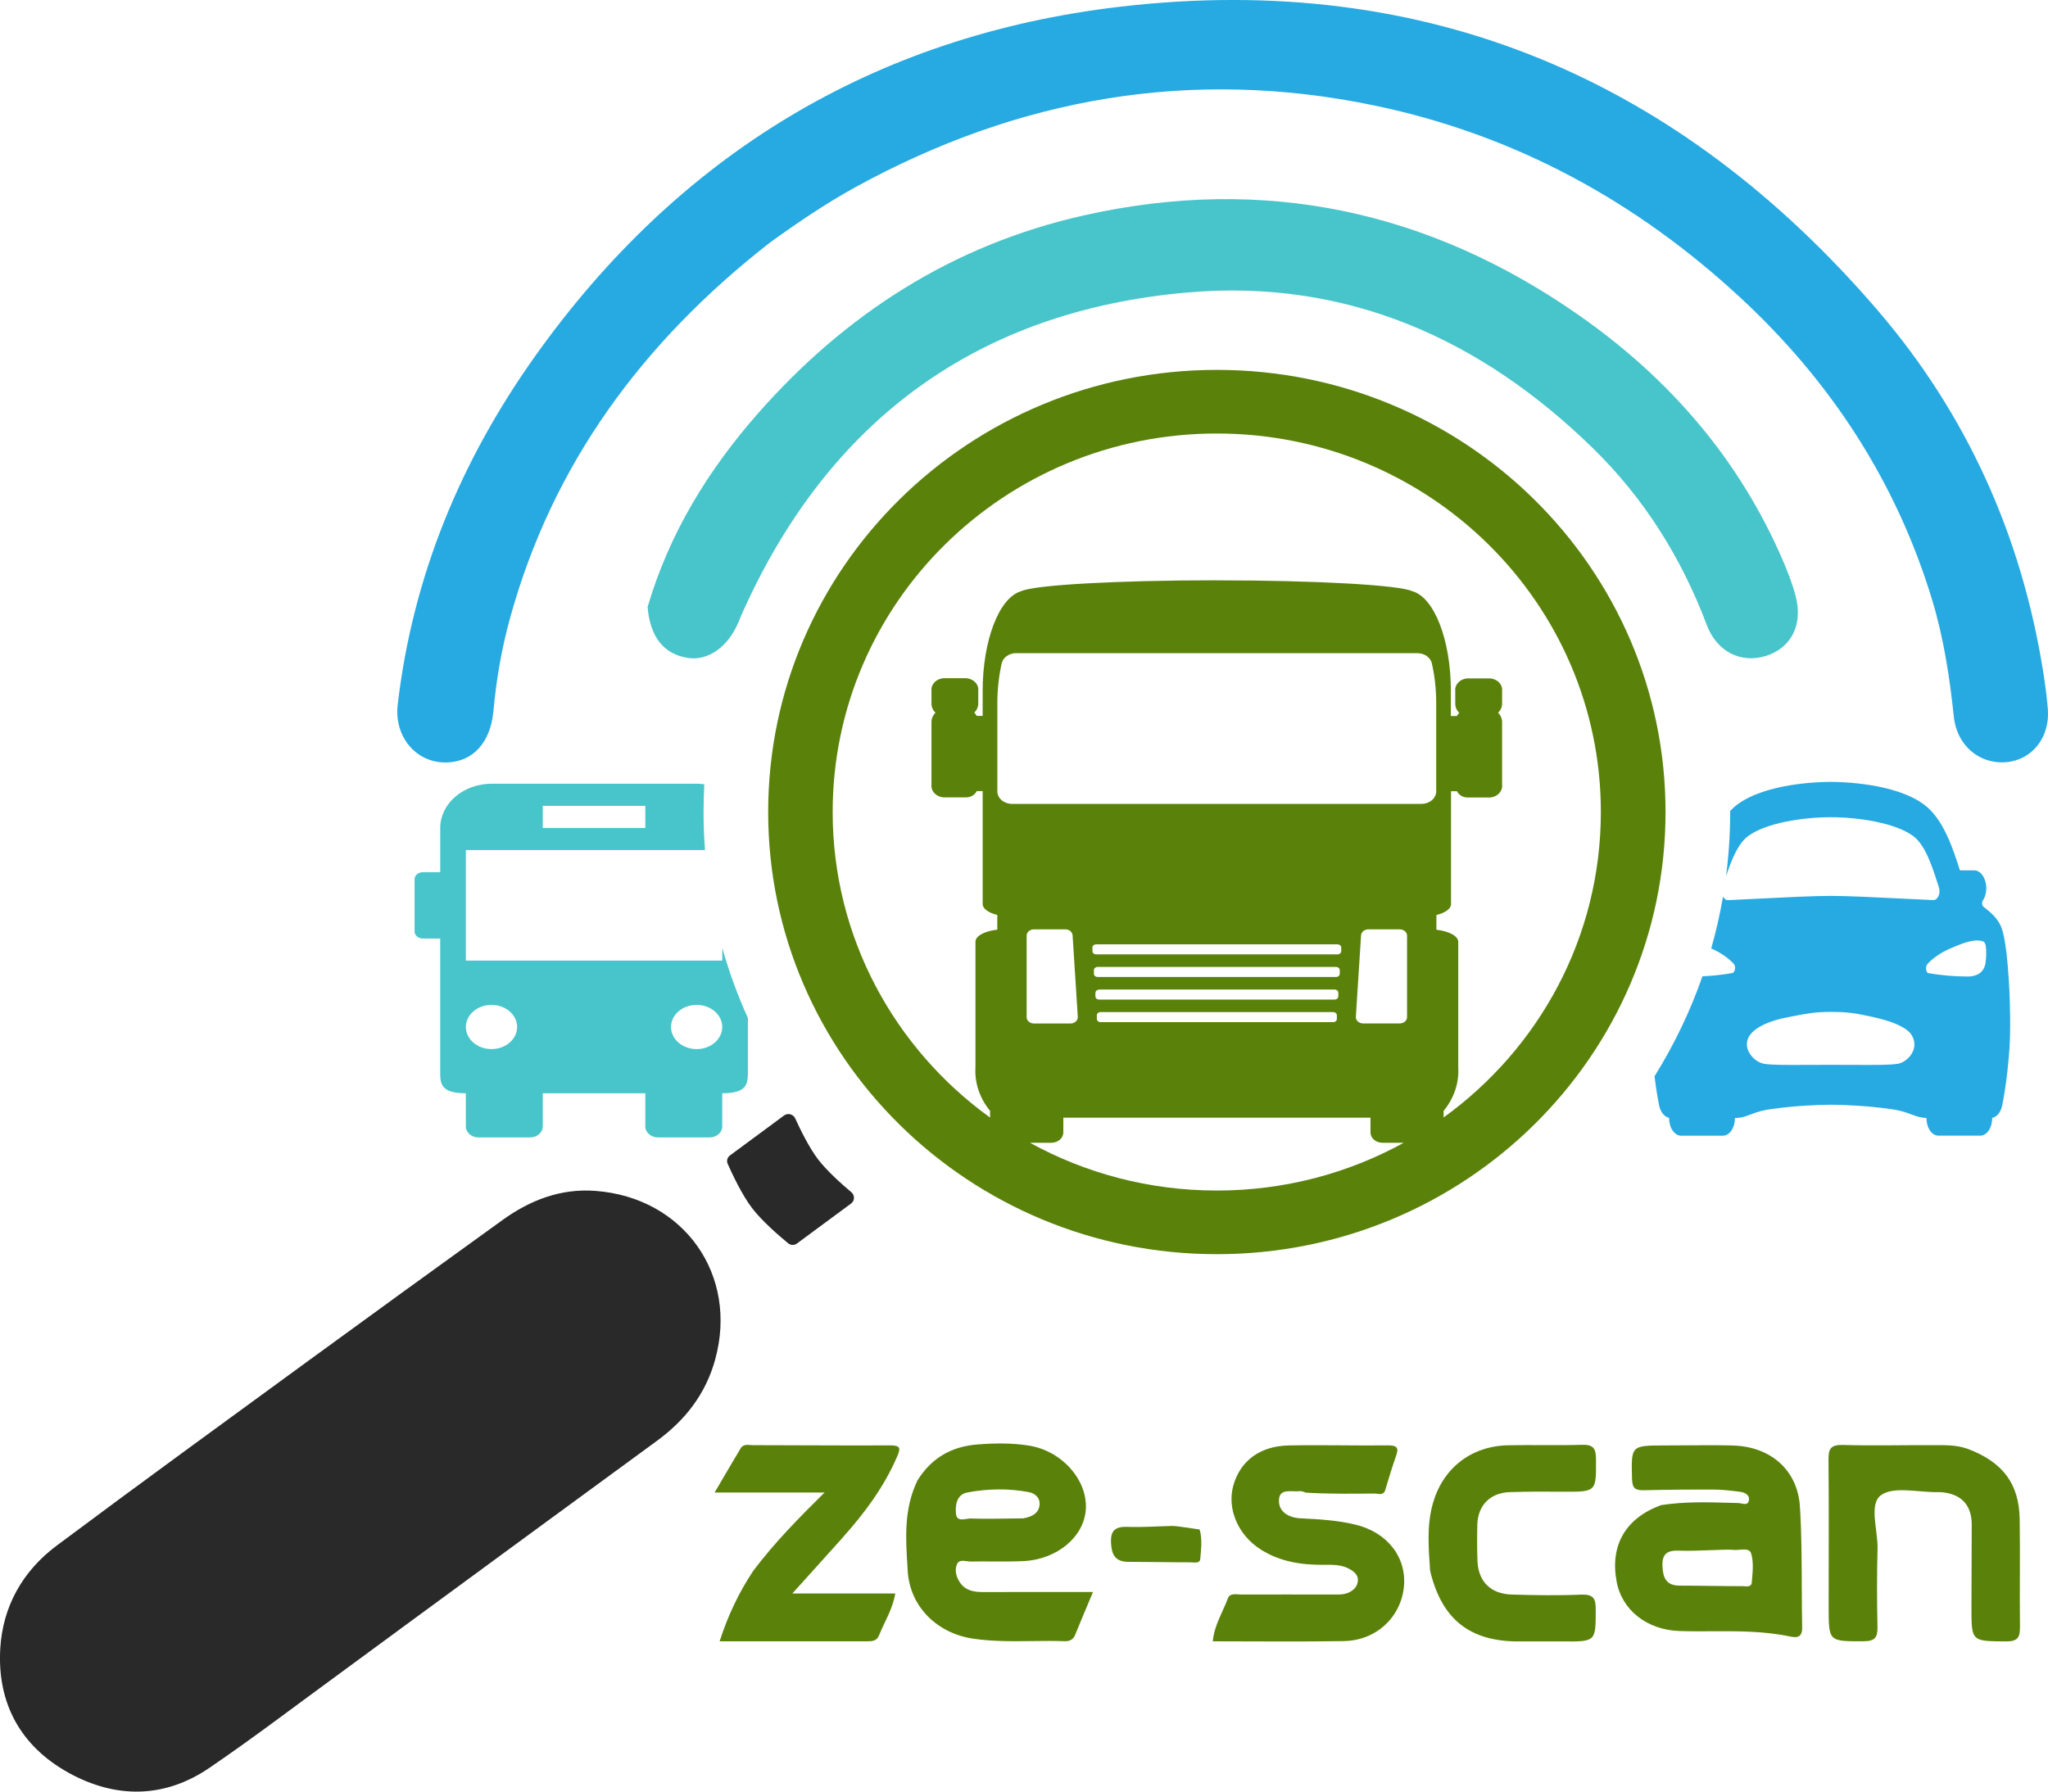
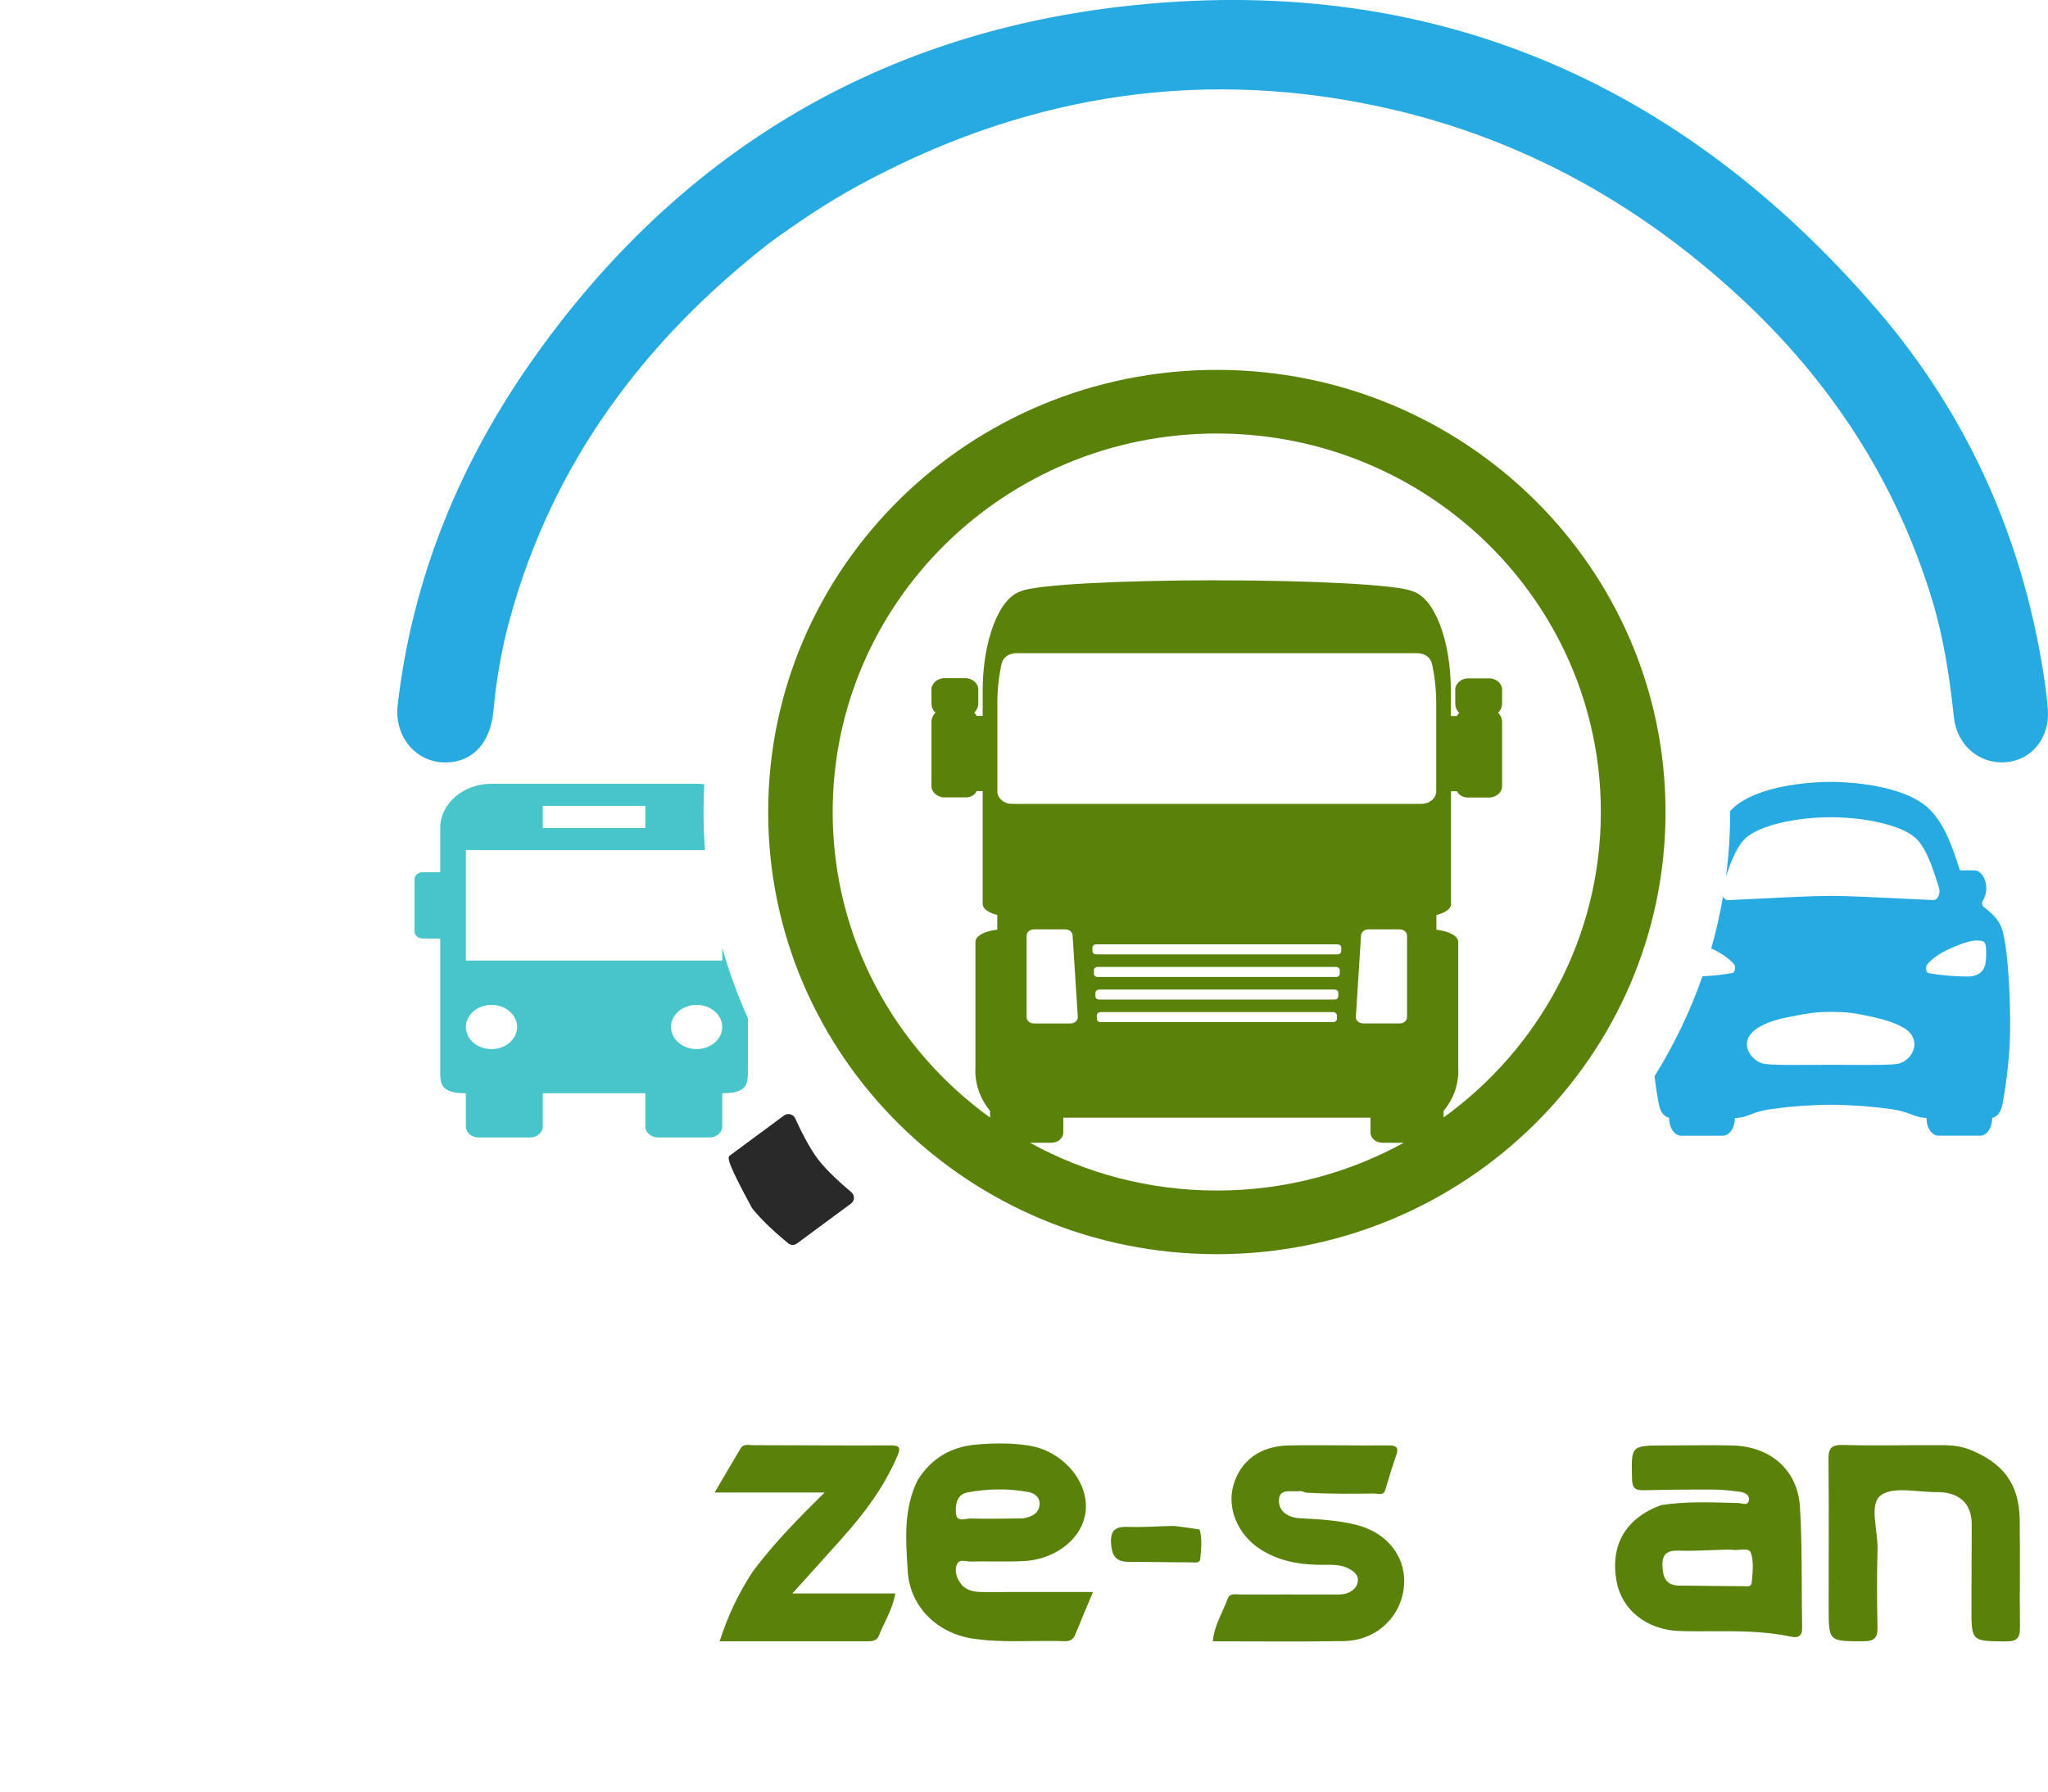
<svg xmlns="http://www.w3.org/2000/svg" width="200" height="175" viewBox="0 0 200 175" fill="none">
  <g clip-path="url(#clip0_182_2400)">
    <path d="M195.897 74.453C193.298 74.662 191.09 72.803 190.803 70.014C190.397 66.141 189.811 62.301 188.678 58.569C185.182 47.086 178.833 37.298 169.982 29.096C159.808 19.662 147.943 13.159 134.201 10.3C116.309 6.58 99.432 9.557 83.545 18.278C80.659 19.866 77.942 21.706 75.188 23.697C62.766 33.381 53.952 45.333 49.813 60.365C48.992 63.331 48.469 66.359 48.188 69.434C47.901 72.559 46.183 74.4 43.637 74.476C40.634 74.559 38.471 71.952 38.838 68.833C40.294 56.345 44.961 45.053 52.243 34.81C66.158 15.236 85.26 3.481 109.376 0.657C139.403 -2.86 164.03 7.811 183.357 30.303C192.112 40.5 197.424 52.393 199.528 65.602C199.725 66.827 199.889 68.064 199.985 69.301C200.188 72.055 198.428 74.246 195.897 74.45V74.453Z" fill="#27AAE1" />
-     <path d="M172.427 64.077C170.039 64.816 167.676 63.691 166.678 61.049C164.216 54.519 160.591 48.708 155.58 43.804C144.665 33.134 131.557 27.226 116.028 28.563C95.44 30.339 81.02 41.059 72.633 59.562C72.451 59.953 72.286 60.357 72.125 60.751C71.124 63.169 69.164 64.568 67.198 64.268C64.846 63.912 63.489 62.254 63.242 59.288C65.354 52.098 69.137 45.952 73.986 40.42C82.52 30.701 93.005 23.927 105.821 21.044C123.426 17.079 139.594 20.575 154.224 30.813C163.095 37.022 169.917 44.944 174.16 54.867C174.626 55.959 175.059 57.082 175.355 58.221C176.093 61.034 174.925 63.299 172.43 64.079L172.427 64.077Z" fill="#48C5CA" />
    <path d="M137.099 155.02C136.782 158.006 134.377 160.25 131.216 160.3C126.982 160.371 122.751 160.321 118.436 160.321C118.582 158.733 119.407 157.491 119.9 156.142C120.112 155.561 120.743 155.756 121.209 155.75C124.179 155.741 127.155 155.75 130.125 155.75C130.675 155.75 131.222 155.791 131.745 155.541C132.229 155.308 132.548 154.946 132.602 154.436C132.665 153.891 132.291 153.55 131.843 153.291C131.048 152.816 130.161 152.843 129.277 152.849C127.095 152.869 125.004 152.548 123.127 151.359C120.91 149.96 119.805 147.385 120.441 145.106C121.11 142.714 123.023 141.248 125.837 141.189C129.082 141.124 132.333 141.218 135.581 141.183C136.49 141.174 136.594 141.483 136.334 142.211C135.976 143.23 135.659 144.258 135.321 145.392C135.285 145.58 135.223 145.707 135.145 145.789C134.906 146.048 134.521 145.886 134.246 145.886C132.112 145.907 129.982 145.933 127.717 145.81C127.66 145.804 127.603 145.804 127.546 145.801C127.245 145.695 127.08 145.633 126.922 145.654C126.163 145.751 124.98 145.344 124.902 146.458C124.812 147.645 125.816 148.243 126.979 148.304C128.793 148.396 130.603 148.493 132.375 148.926C135.498 149.68 137.398 152.136 137.096 155.028V155.022L137.099 155.02Z" fill="#5A820B" />
    <path d="M197.26 158.925C197.272 159.917 197.057 160.339 195.909 160.33C192.524 160.303 192.524 160.359 192.524 157.028C192.53 154.33 192.545 151.635 192.551 148.938C192.557 147.02 191.544 145.925 189.602 145.757C189.494 145.748 189.384 145.748 189.273 145.748C187.352 145.789 184.896 145.138 183.67 146.063C182.493 146.95 183.402 149.488 183.354 151.294C183.285 153.827 183.291 156.368 183.348 158.901C183.366 159.915 183.13 160.315 181.985 160.315C178.594 160.321 178.582 160.371 178.579 157.016C178.576 152.213 178.615 147.409 178.564 142.611C178.552 141.533 178.761 141.106 179.983 141.142C182.897 141.227 185.819 141.147 188.738 141.162C189.835 141.168 190.946 141.1 192.136 141.513C195.602 142.814 197.182 144.938 197.236 148.408C197.29 151.912 197.221 155.42 197.263 158.925H197.26Z" fill="#5A820B" />
    <path d="M82.266 150.222C80.709 151.962 79.141 153.691 77.375 155.65H87.429C87.16 157.237 86.366 158.412 85.861 159.7C85.634 160.3 85.171 160.321 84.665 160.321H70.275C71.076 157.838 72.113 155.623 73.547 153.453C75.636 150.675 77.996 148.284 80.521 145.789H69.785C70.72 144.202 71.515 142.823 72.334 141.463C72.609 141.003 73.123 141.162 73.538 141.162C77.999 141.162 82.46 141.209 86.915 141.183C87.979 141.174 87.955 141.477 87.6 142.296C86.321 145.268 84.412 147.821 82.26 150.219L82.266 150.222Z" fill="#5A820B" />
-     <path d="M155.837 157.234C155.822 160.353 155.864 160.353 152.607 160.333C151.179 160.324 149.745 160.333 148.313 160.333C143.544 160.342 140.792 158.186 139.657 153.423C139.502 151.132 139.328 148.976 139.926 146.858C140.897 143.424 143.64 141.262 147.232 141.174C149.652 141.118 152.078 141.203 154.498 141.127C155.61 141.092 155.855 141.498 155.858 142.517C155.879 145.739 155.921 145.727 152.571 145.707C150.862 145.692 149.153 145.692 147.45 145.748C145.528 145.81 144.318 147.035 144.27 148.938C144.241 150.125 144.241 151.309 144.285 152.495C144.369 154.481 145.582 155.697 147.629 155.753C149.882 155.818 152.141 155.859 154.397 155.759C155.628 155.709 155.84 156.159 155.834 157.234H155.837Z" fill="#5A820B" />
    <path fill-rule="evenodd" clip-rule="evenodd" d="M174.865 159.861C175.612 160.023 176.003 159.814 175.991 158.987C175.967 157.661 175.961 156.336 175.955 155.011C175.943 152.398 175.938 149.789 175.776 147.185C175.558 143.598 172.92 141.306 169.247 141.195C167.756 141.153 166.268 141.165 164.777 141.177C164.066 141.183 163.352 141.189 162.641 141.189C160.944 141.189 160.107 141.189 159.704 141.598C159.303 142.007 159.336 142.832 159.378 144.476C159.405 145.356 159.689 145.586 160.525 145.565C162.835 145.509 165.148 145.489 167.458 145.501C168.243 145.506 169.038 145.604 169.824 145.704C169.854 145.707 169.884 145.713 169.914 145.716C170.365 145.771 170.855 146.004 170.798 146.499C170.741 147 170.386 146.926 170.054 146.858C169.95 146.838 169.845 146.817 169.755 146.814C169.462 146.808 169.173 146.799 168.88 146.791C166.699 146.729 164.505 146.667 162.214 147.017C158.724 148.296 157.218 150.961 157.872 154.478C158.386 157.273 160.836 159.214 164.03 159.317C165.085 159.352 166.143 159.346 167.201 159.34C169.761 159.328 172.325 159.317 174.859 159.861H174.865ZM168.739 151.367C168.641 151.367 168.527 151.373 168.399 151.373H168.393C167.873 151.385 167.368 151.406 166.875 151.423C165.874 151.462 164.918 151.5 163.967 151.465C162.772 151.417 162.294 151.815 162.351 153.008C162.402 154.139 162.73 154.881 164.039 154.881C164.995 154.881 165.952 154.896 166.905 154.908C167.977 154.919 169.047 154.934 170.12 154.934C170.183 154.934 170.251 154.94 170.323 154.943C170.652 154.967 171.037 154.993 171.07 154.584C171.079 154.483 171.088 154.38 171.097 154.28C171.172 153.414 171.249 152.513 171.004 151.724C170.873 151.297 170.38 151.335 169.881 151.376C169.648 151.394 169.412 151.412 169.214 151.385C169.071 151.364 168.928 151.37 168.739 151.373V151.367Z" fill="#5A820B" />
    <path d="M114.54 149.052C114.913 149.052 116.927 149.368 117.148 149.397C117.423 150.278 117.295 151.3 117.217 152.257C117.175 152.755 116.613 152.607 116.267 152.607C114.241 152.607 112.215 152.56 110.186 152.557C108.877 152.557 108.549 151.815 108.498 150.684C108.441 149.494 108.919 149.097 110.114 149.141C111.531 149.197 112.959 149.085 114.54 149.05H114.546L114.54 149.052Z" fill="#5A820B" />
    <path fill-rule="evenodd" clip-rule="evenodd" d="M104.993 159.691C105.537 158.362 106.093 157.034 106.738 155.503C105.788 155.503 104.85 155.503 103.926 155.503C101.201 155.503 98.578 155.503 95.951 155.508C95.088 155.508 94.29 155.355 93.77 154.613C93.385 154.059 93.193 153.37 93.462 152.772C93.635 152.389 94.045 152.442 94.433 152.495C94.568 152.513 94.699 152.531 94.819 152.528C95.527 152.513 96.235 152.519 96.943 152.522C97.941 152.528 98.942 152.534 99.94 152.487C103.248 152.328 105.877 150.104 106.039 147.412C106.206 144.523 103.66 141.683 100.43 141.195C98.793 140.941 97.149 140.962 95.491 141.089C92.951 141.283 90.988 142.37 89.593 144.611C88.26 147.385 88.442 150.231 88.619 153.02C88.628 153.167 88.636 153.317 88.645 153.464C88.858 156.934 91.508 159.549 95.049 160.065C96.964 160.344 98.894 160.321 100.822 160.297C101.867 160.286 102.913 160.271 103.956 160.309C104.449 160.33 104.799 160.162 104.996 159.694L104.993 159.691ZM98.569 148.328C99.002 148.322 99.444 148.316 99.895 148.313H99.901C100.872 148.151 101.518 147.742 101.527 146.861C101.533 146.275 101.049 145.86 100.487 145.751C98.476 145.368 96.441 145.409 94.451 145.786C93.411 145.984 93.268 147.064 93.361 147.895C93.435 148.513 93.937 148.437 94.397 148.366C94.55 148.343 94.699 148.319 94.825 148.325C96.05 148.363 97.275 148.346 98.566 148.331L98.569 148.328Z" fill="#5A820B" />
-     <path d="M69.836 132.821C68.913 136.143 66.944 138.7 64.159 140.735C55.954 146.729 47.769 152.749 39.573 158.76C37.5 160.277 35.435 161.796 33.275 163.39C28.942 166.55 24.78 169.734 20.441 172.688C16.049 175.68 11.292 175.695 6.714 173.171C1.999 170.564 -0.275 166.362 0.024 161.06C0.257 156.937 2.196 153.467 5.54 150.97C13.679 144.888 21.899 138.921 30.098 132.93C36.409 128.321 42.735 123.741 49.075 119.17C51.764 117.232 54.755 116.066 58.153 116.325C66.806 116.976 72.134 124.557 69.833 132.821H69.836Z" fill="#292929" />
-     <path d="M76.568 108.959C76.936 108.688 77.467 108.829 77.656 109.242C78.128 110.278 78.997 112.069 79.879 113.23C80.763 114.39 82.26 115.715 83.139 116.452C83.488 116.746 83.479 117.288 83.112 117.559L77.826 121.464C77.572 121.653 77.219 121.647 76.974 121.447C76.174 120.79 74.42 119.288 73.433 117.992C72.448 116.696 71.476 114.614 71.061 113.674C70.933 113.386 71.028 113.053 71.282 112.864L76.568 108.959Z" fill="#292929" />
+     <path d="M76.568 108.959C76.936 108.688 77.467 108.829 77.656 109.242C78.128 110.278 78.997 112.069 79.879 113.23C80.763 114.39 82.26 115.715 83.139 116.452C83.488 116.746 83.479 117.288 83.112 117.559L77.826 121.464C77.572 121.653 77.219 121.647 76.974 121.447C76.174 120.79 74.42 119.288 73.433 117.992C70.933 113.386 71.028 113.053 71.282 112.864L76.568 108.959Z" fill="#292929" />
    <path fill-rule="evenodd" clip-rule="evenodd" d="M137.084 111.624C131.682 114.596 125.458 116.29 118.834 116.29C112.209 116.29 105.985 114.596 100.583 111.624H102.665C102.976 111.624 103.275 111.518 103.496 111.33C103.717 111.141 103.84 110.885 103.84 110.617V109.174H133.836V110.617C133.836 111.174 134.362 111.624 135.011 111.624H137.084ZM140.978 109.159V108.511C141.997 107.271 142.502 105.769 142.406 104.253V92C142.406 91.441 141.525 90.955 140.273 90.813V89.379C141.157 89.161 141.701 88.758 141.701 88.319V77.286H142.283C142.445 77.633 142.821 77.878 143.267 77.898H145.546C145.887 77.863 146.198 77.713 146.41 77.48C146.622 77.251 146.724 76.956 146.688 76.665V70.521C146.688 70.191 146.55 69.87 146.299 69.622C146.55 69.375 146.691 69.057 146.688 68.727V67.487C146.721 67.196 146.622 66.904 146.41 66.677C146.198 66.448 145.887 66.3 145.549 66.265H143.258C142.917 66.3 142.606 66.45 142.394 66.683C142.182 66.913 142.08 67.207 142.116 67.499V68.739C142.116 69.084 142.263 69.399 142.505 69.637C142.412 69.725 142.334 69.826 142.272 69.935V69.941H141.686V67.478C141.686 62.519 140.063 58.339 137.915 57.747C136.609 57.138 128.461 56.687 118.825 56.687V56.681C109.116 56.681 100.926 57.141 99.707 57.753C97.574 58.377 95.966 62.536 95.963 67.472V69.923H95.381C95.321 69.811 95.243 69.705 95.144 69.614C95.395 69.363 95.536 69.045 95.533 68.715V67.469C95.566 67.178 95.467 66.886 95.255 66.659C95.043 66.43 94.732 66.282 94.394 66.247H92.106C91.765 66.282 91.454 66.433 91.242 66.665C91.03 66.895 90.928 67.19 90.964 67.481V68.721C90.964 69.066 91.111 69.381 91.353 69.62C91.102 69.867 90.961 70.185 90.964 70.515V76.662C90.958 76.697 90.958 76.732 90.958 76.77C90.958 77.342 91.457 77.816 92.103 77.887H94.394C94.61 77.878 94.816 77.816 94.989 77.707C95.162 77.601 95.297 77.451 95.378 77.28V77.274H95.963V88.313C95.963 88.749 96.51 89.155 97.391 89.373V90.808C96.13 90.946 95.258 91.435 95.258 91.994V104.264C95.168 105.775 95.673 107.271 96.686 108.508V109.162C87.37 102.435 81.316 91.573 81.316 79.315C81.316 58.896 98.109 42.344 118.825 42.344C139.54 42.344 156.333 58.896 156.333 79.315C156.333 91.57 150.285 102.429 140.972 109.156L140.978 109.159ZM162.65 79.318C162.65 103.172 143.033 122.507 118.834 122.507C94.634 122.507 75.017 103.172 75.017 79.318C75.017 55.465 94.634 36.129 118.834 36.129C143.033 36.129 162.65 55.465 162.65 79.318ZM138.429 63.8H99.229C98.897 63.8 98.578 63.897 98.321 64.079C98.064 64.259 97.891 64.51 97.825 64.789L97.849 64.66C97.553 65.959 97.397 67.305 97.397 68.68V77.292C97.397 77.616 97.547 77.928 97.816 78.161C98.085 78.39 98.446 78.52 98.826 78.52H138.826C139.615 78.52 140.255 77.969 140.255 77.292V68.677C140.255 67.302 140.099 65.959 139.827 64.789V64.783C139.69 64.224 139.116 63.803 138.426 63.803L138.429 63.8ZM104.034 90.778H100.971C100.577 90.778 100.257 91.052 100.257 91.391V99.361C100.257 99.522 100.332 99.679 100.466 99.793C100.601 99.908 100.783 99.973 100.971 99.973H104.539C104.933 99.973 105.253 99.699 105.253 99.361V99.328L104.745 91.358C104.724 91.034 104.413 90.778 104.034 90.778ZM136.693 90.778H133.627C133.251 90.778 132.943 91.031 132.916 91.352L132.408 99.319V99.355C132.408 99.517 132.483 99.673 132.617 99.787C132.752 99.902 132.934 99.967 133.122 99.967H136.693C137.087 99.967 137.407 99.693 137.407 99.355V91.391C137.407 91.052 137.087 90.778 136.693 90.778ZM130.621 92.242H107.043C106.846 92.242 106.684 92.38 106.684 92.548V92.913C106.684 92.996 106.723 93.072 106.789 93.131C106.855 93.19 106.947 93.22 107.043 93.22H130.621C130.818 93.22 130.98 93.081 130.98 92.913V92.548C130.98 92.377 130.818 92.242 130.621 92.242ZM130.478 94.448H107.186C106.989 94.448 106.828 94.586 106.828 94.754V95.119C106.828 95.202 106.866 95.278 106.932 95.337C106.998 95.396 107.091 95.429 107.186 95.429H130.478C130.675 95.429 130.836 95.29 130.836 95.122V94.757C130.836 94.589 130.675 94.451 130.478 94.451V94.448ZM130.337 96.654H107.33V96.668C107.135 96.668 106.974 96.807 106.974 96.975V97.34C106.977 97.42 107.016 97.493 107.082 97.549C107.147 97.605 107.237 97.635 107.327 97.635H130.334C130.532 97.635 130.693 97.496 130.693 97.328V96.963C130.693 96.792 130.532 96.657 130.334 96.657L130.337 96.654ZM130.194 98.86H107.473C107.276 98.86 107.114 98.998 107.114 99.166V99.531C107.114 99.614 107.153 99.69 107.219 99.749C107.285 99.808 107.377 99.841 107.473 99.841H130.194C130.391 99.841 130.553 99.702 130.553 99.534V99.169C130.553 99.001 130.391 98.863 130.194 98.863V98.86Z" fill="#5A820B" />
    <path fill-rule="evenodd" clip-rule="evenodd" d="M75.54 86.03V85.907C75.54 85.815 75.519 85.724 75.48 85.639C75.501 85.768 75.519 85.901 75.54 86.03ZM73.036 99.443V104.629C73.036 105.816 73.036 106.788 70.532 106.788V110.028C70.532 110.314 70.401 110.591 70.165 110.791C69.928 110.994 69.612 111.106 69.28 111.106H64.272C63.941 111.106 63.621 110.991 63.388 110.791C63.152 110.588 63.02 110.314 63.02 110.028V106.788H53.004V110.028C53.004 110.314 52.873 110.591 52.637 110.791C52.401 110.994 52.084 111.106 51.752 111.106H46.745C46.413 111.106 46.093 110.991 45.86 110.791C45.624 110.588 45.492 110.314 45.492 110.028V106.788C42.989 106.788 42.989 105.816 42.989 104.629V91.673H41.285C40.843 91.673 40.485 91.364 40.485 90.981V85.886C40.485 85.703 40.568 85.527 40.721 85.397C40.87 85.267 41.073 85.194 41.288 85.194H42.992V80.876C42.992 79.73 43.52 78.632 44.459 77.822C45.397 77.012 46.673 76.555 47.999 76.555H68.031C68.285 76.555 68.536 76.573 68.781 76.606C68.73 77.504 68.706 78.411 68.706 79.321C68.706 80.57 68.754 81.81 68.847 83.035H45.495V93.832H70.535V92.589C71.201 94.951 72.041 97.24 73.039 99.443H73.036ZM63.02 78.717H53.004V80.876H63.02V78.717ZM46.228 101.84C46.697 102.247 47.333 102.474 47.996 102.474C48.66 102.474 49.296 102.247 49.768 101.84C50.237 101.437 50.501 100.886 50.501 100.315C50.501 99.743 50.237 99.193 49.768 98.789C49.299 98.383 48.663 98.156 47.996 98.156C47.33 98.156 46.697 98.383 46.228 98.789C45.758 99.193 45.495 99.743 45.495 100.315C45.495 100.886 45.758 101.437 46.228 101.84ZM66.259 101.84C66.728 102.247 67.365 102.474 68.031 102.474C68.698 102.474 69.331 102.247 69.8 101.84C70.269 101.437 70.532 100.886 70.532 100.315C70.532 99.743 70.269 99.193 69.8 98.789C69.331 98.383 68.695 98.156 68.031 98.156C67.368 98.156 66.731 98.383 66.259 98.789C65.79 99.193 65.527 99.743 65.527 100.315C65.527 100.886 65.79 101.437 66.259 101.84Z" fill="#48C5CA" />
    <path fill-rule="evenodd" clip-rule="evenodd" d="M161.574 105.124C161.792 106.915 162.019 107.949 162.031 108.011C162.1 108.32 162.228 108.597 162.399 108.803C162.569 109.012 162.775 109.142 162.996 109.183V109.203C162.996 109.663 163.119 110.102 163.34 110.426C163.558 110.75 163.857 110.932 164.168 110.932H168.258C168.569 110.932 168.865 110.75 169.086 110.426C169.304 110.102 169.43 109.663 169.43 109.203C170.06 109.203 170.496 109.039 170.959 108.859C171.629 108.591 172.313 108.414 173.003 108.329C175.232 108.014 177.449 107.908 178.779 107.908C180.109 107.908 182.395 108.017 184.627 108.329C185.32 108.414 186.007 108.594 186.679 108.862C187.125 109.03 187.546 109.186 188.129 109.201C188.129 109.66 188.251 110.099 188.469 110.423C188.687 110.747 188.986 110.929 189.297 110.929H193.385C193.695 110.929 193.994 110.747 194.212 110.423C194.43 110.099 194.553 109.66 194.553 109.201V109.189C194.774 109.148 194.98 109.018 195.153 108.809C195.324 108.6 195.452 108.326 195.521 108.014C195.539 107.928 195.99 105.872 196.232 102.471C196.346 100.833 196.328 98.294 196.178 95.835C195.915 91.473 195.482 90.622 195.318 90.301C194.941 89.562 194.341 89.079 193.704 88.572C193.668 88.543 193.636 88.504 193.612 88.454C193.588 88.404 193.573 88.348 193.567 88.289C193.561 88.23 193.564 88.169 193.576 88.113C193.588 88.054 193.609 88.004 193.639 87.96C193.755 87.783 193.848 87.571 193.904 87.338C193.961 87.105 193.985 86.855 193.97 86.608C193.943 86.169 193.803 85.762 193.582 85.465C193.361 85.17 193.071 85.008 192.775 85.011H191.637C191.589 85.011 191.538 85.017 191.49 85.026C191.457 85.005 191.421 84.988 191.386 84.976C190.71 82.867 189.787 79.981 187.872 78.57C185.03 76.482 179.798 76.373 178.776 76.373C177.754 76.373 172.519 76.482 169.684 78.567C169.427 78.756 169.188 78.974 168.963 79.209C168.963 79.236 168.963 79.262 168.963 79.289C168.963 81.424 168.826 83.527 168.56 85.589C169.086 84.001 169.719 82.399 170.726 81.66C172.445 80.393 176.009 79.825 178.779 79.825C181.549 79.825 185.111 80.39 186.829 81.66C188.018 82.534 188.684 84.614 189.273 86.449L189.345 86.684C189.39 86.817 189.407 86.964 189.402 87.111C189.396 87.258 189.363 87.4 189.306 87.524C189.252 87.647 189.177 87.747 189.088 87.818C189.001 87.886 188.9 87.921 188.801 87.918C188.057 87.889 187.062 87.839 185.962 87.783C183.485 87.659 180.5 87.509 178.779 87.509C177.058 87.509 174.139 87.659 171.677 87.783C170.547 87.842 169.516 87.892 168.751 87.924C168.653 87.927 168.554 87.895 168.464 87.824C168.387 87.762 168.318 87.677 168.264 87.571C167.968 89.294 167.583 90.987 167.111 92.645C167.117 92.645 167.123 92.651 167.132 92.654C168.163 93.102 168.907 93.7 169.331 94.171C169.543 94.404 169.43 95.013 169.158 95.046C168.196 95.216 167.224 95.323 166.256 95.361C165.055 98.801 163.483 102.067 161.583 105.115L161.574 105.124ZM181.089 104.017C183.288 104.026 184.585 104.032 185.32 103.908V103.914C186.312 103.737 187.483 102.444 186.697 101.125C186.267 100.388 184.86 99.77 182.995 99.361C181.131 98.948 180.452 98.842 178.788 98.842C177.264 98.842 176.502 98.989 175.014 99.278C174.877 99.305 174.73 99.334 174.581 99.361C172.794 99.702 171.455 100.312 170.879 101.125C170.015 102.359 171.279 103.746 172.271 103.908C173.006 104.032 174.303 104.026 176.502 104.017C177.178 104.017 177.939 104.011 178.797 104.011C179.655 104.011 180.414 104.014 181.092 104.017H181.089ZM192.18 95.384C192.951 95.384 193.755 95.063 193.901 94.041C193.976 93.529 193.988 92.999 193.937 92.48C193.925 92.295 193.827 91.995 193.639 91.941C192.868 91.715 191.971 91.986 190.417 92.663C189.39 93.111 188.637 93.697 188.218 94.18C187.991 94.442 188.096 95.022 188.32 95.055C189.602 95.275 190.89 95.384 192.18 95.384Z" fill="#27AAE1" />
  </g>
  <defs>
    <clipPath id="clip0_182_2400">
      <rect width="200" height="175" fill="white" />
    </clipPath>
  </defs>
</svg>